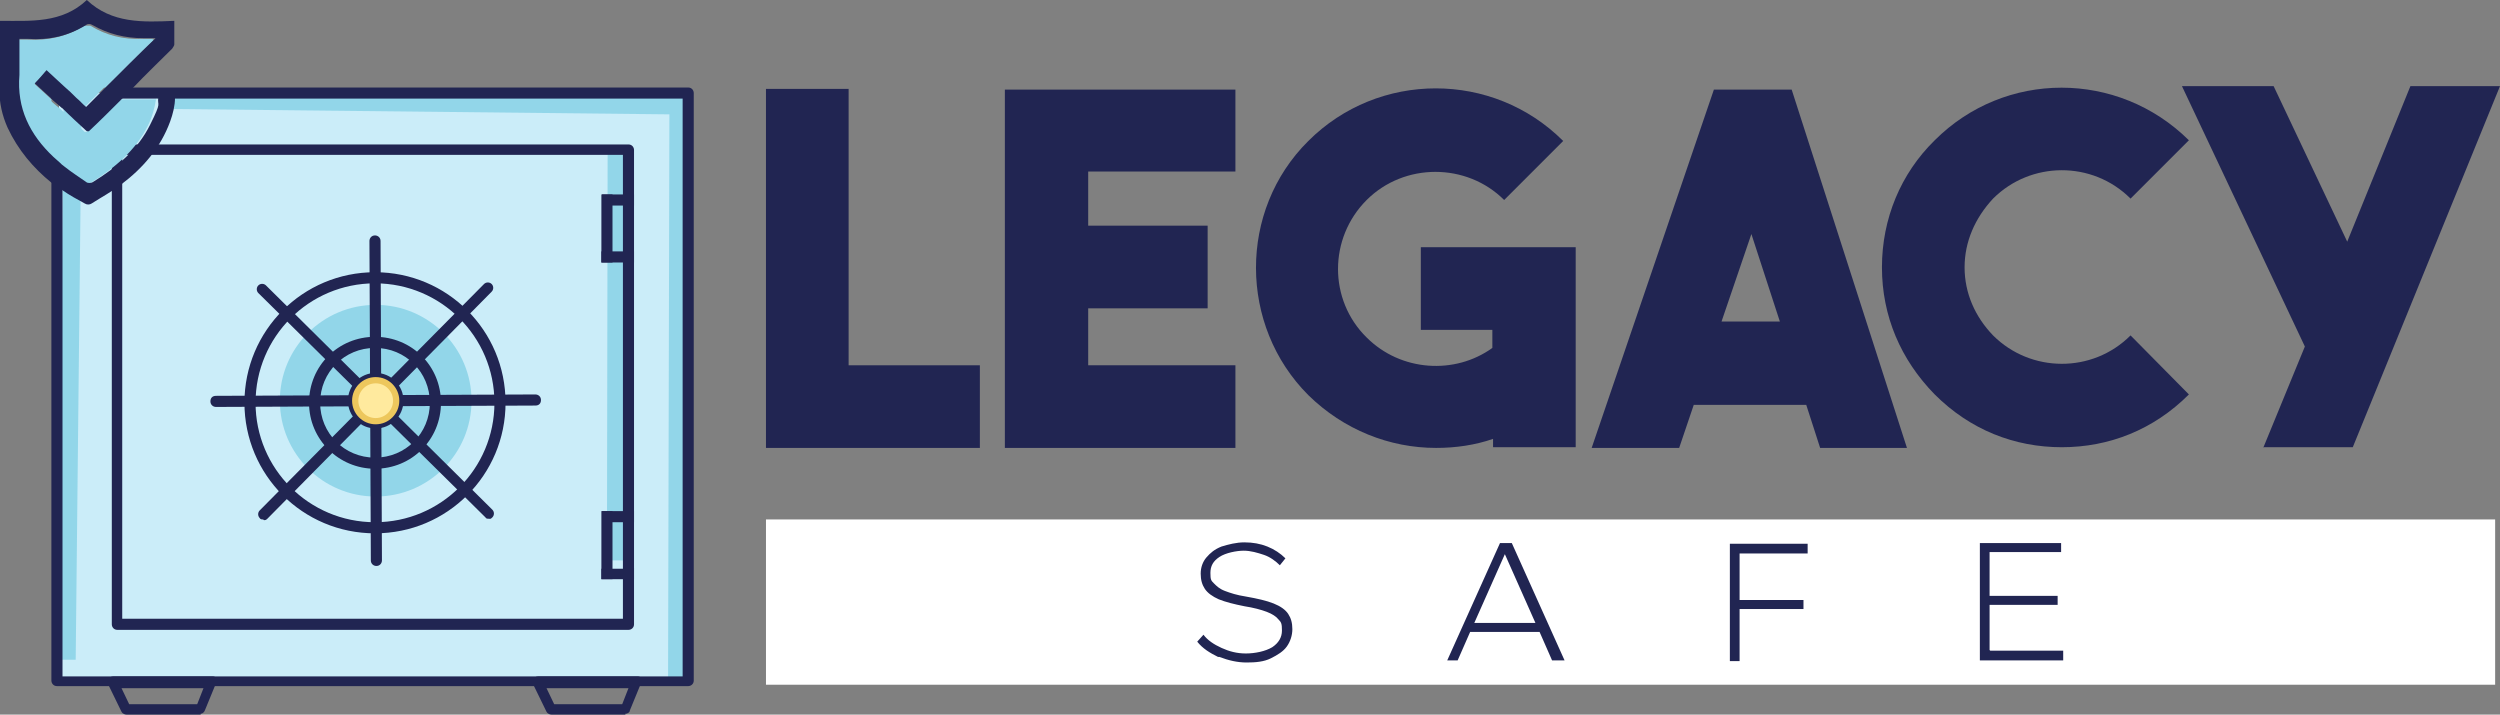
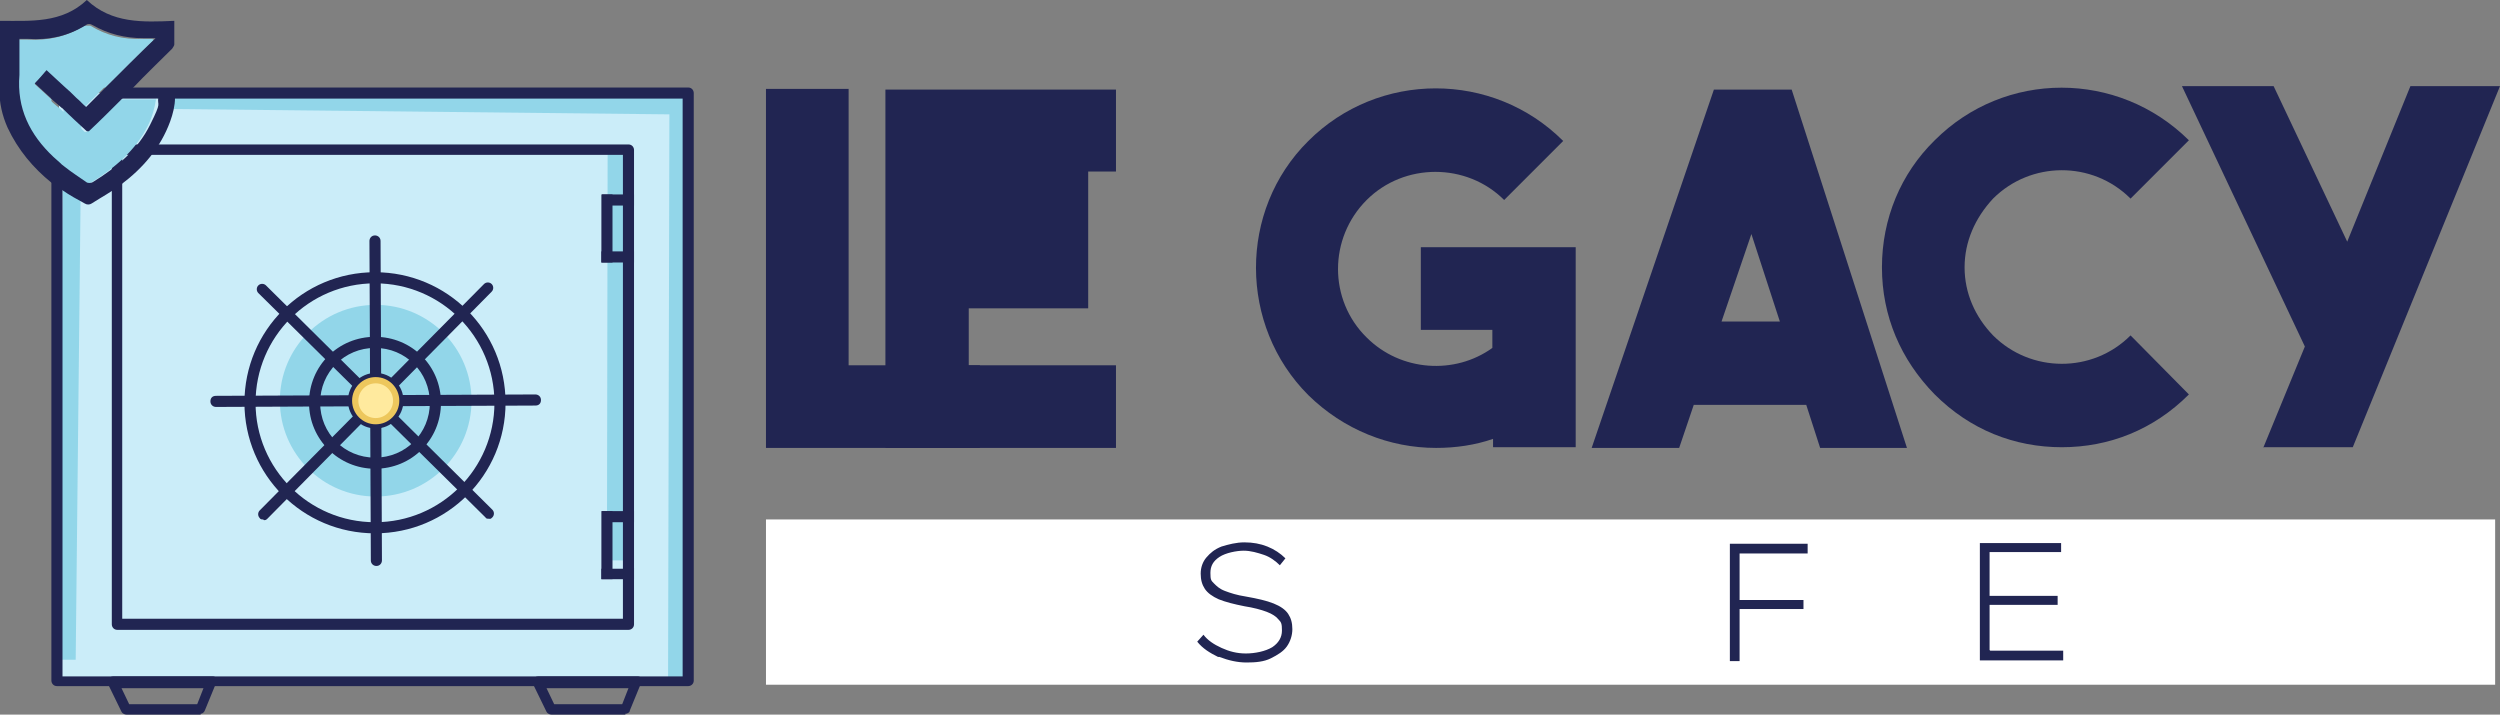
<svg xmlns="http://www.w3.org/2000/svg" id="Layer_1" version="1.1" viewBox="0 0 360 102.9">
  <rect x="0" y="0" width="360" height="102.9" fill="#808080" stroke="none" />
  <defs>
    <style>
      .st0 {
        fill: none;
      }

      .st1 {
        fill: #edc75d;
      }

      .st2 {
        fill: #ffea9e;
      }

      .st3 {
        fill: #cbedf9;
      }

      .st4 {
        fill: #92d6e9;
      }

      .st5 {
        fill: #fff;
      }

      .st6 {
        fill: #212552;
      }

      .st7 {
        display: none;
      }

      .st8 {
        clip-path: url(#clippath);
      }
    </style>
    <clipPath id="clippath">
      <path class="st0" d="M0,264.3h17.1c5.9,0,10.9,3.6,12.9,8.8,4.3-5,13.8-8.6,19.6-8.6h47.8c3.7-.1,7.2,1.4,9.8,4,1.3,1.3,2.3,2.9,3,4.6,8.4-5.7,18.4-8.8,28.8-8.8s26.6,5.3,36.3,15c1.9,1.9,3.2,4.4,3.8,7l4.2-12.4c1.9-5.6,7.2-9.4,13.2-9.4h16.2c6,0,11.4,3.9,13.2,9.6l3,9.2c1.1-1.4,2.3-2.8,3.6-4.1,9.7-9.7,22.6-15,36.2-15s11.2.9,16.4,2.7c2.4-2,5.5-3.1,8.7-3.1h19c5.4,0,10.3,3.1,12.6,8l1.7,3.7,1.2-2.9c2.1-5.3,7.2-8.7,12.9-8.7V43.2H96.9V0H.2l-.2,264.3Z" />
    </clipPath>
  </defs>
  <g id="Layer_11" data-name="Layer_1" class="st7">
    <rect class="st4" y="367.7" width="358.9" height="34.3" />
    <g>
      <path class="st6" d="M93.9,396.2c-1.8-.8-3.2-1.8-4.3-3.1l1.3-1.5c.9,1.1,2.1,2,3.7,2.7s3.2,1.1,5,1.1,4.1-.4,5.5-1.3c1.3-.9,2-2,2-3.5s-.2-1.7-.7-2.3c-.5-.6-1.3-1.1-2.4-1.6-1.1-.4-2.7-.8-4.6-1.2-2.2-.4-3.9-.9-5.3-1.5-1.3-.6-2.3-1.3-2.9-2.2-.6-.9-.9-1.9-.9-3.2s.4-2.4,1.1-3.3c.8-1,1.8-1.7,3.2-2.3,1.4-.5,3-.8,4.8-.8s3.3.3,4.8.9,2.8,1.4,3.8,2.5l-1.2,1.5c-.9-.9-2-1.7-3.3-2.2s-2.7-.8-4.2-.8-3.8.4-5.1,1.3c-1.3.8-1.9,1.9-1.9,3.3s.2,1.6.7,2.2,1.2,1.1,2.3,1.6,2.5.8,4.3,1.2c2.4.4,4.3.9,5.7,1.5,1.4.6,2.4,1.3,3,2.2s.9,1.9.9,3.2-.4,2.6-1.2,3.6-1.9,1.8-3.3,2.4-3.1.8-5.1.8-3.8-.4-5.6-1.2h-.1Z" />
      <path class="st6" d="M163.2,397l-2.6-5.9h-14.4l-2.6,5.9h-2.2l10.9-24.3h2.4l10.9,24.3h-2.4,0ZM153.4,374.9l-6.3,14.3h12.7l-6.3-14.3h0Z" />
      <path class="st6" d="M216.3,374.7h-14.1v9.6h13.3v1.9h-13.3v10.8h-2v-24.3h16.1v2Z" />
      <path class="st6" d="M254.1,395h15.2v2h-17.3v-24.3h16.9v1.9h-14.8v9.1h14.2v1.9h-14.2v9.3h0Z" />
    </g>
    <g class="st8">
      <g>
        <g>
          <polygon class="st3" points="316.4 323.5 30.7 320.5 31.4 54.2 318.4 54.6 316.4 323.5" />
          <polygon class="st4" points="316.4 323.5 308.2 323.4 309 55.2 319.2 54.6 316.4 323.5" />
          <polygon class="st4" points="38.9 312.1 30.7 312 33.4 45.8 41.6 43.2 38.9 312.1" />
          <polygon class="st4" points="318.3 55.9 83.3 53.5 83.2 61.7 318.3 64.1 318.3 55.9" />
          <rect class="st3" x="58" y="79.8" width="233" height="215" />
          <circle class="st1" cx="175.2" cy="194.2" r="10.6" />
          <g>
            <g>
              <path class="st6" d="M317.5,51.7H52.6l-4.9,4.9h267.4v262.7H32.8V88c-.7-.6-1.5-1.2-2.2-1.8-.9-.8-1.8-1.6-2.7-2.4v237.9c0,1.4,1.1,2.4,2.5,2.4h287.2c1.3,0,2.4-1.1,2.4-2.4V54.2c0-1.3-1.1-2.4-2.4-2.4h-.1ZM32.8,56.6h6.5c-1.7-1.6-3.5-3.2-5.3-4.9h-3.7c-1.4,0-2.5,1.1-2.5,2.4v2.9c1.6,1.5,3.3,3,4.9,4.5v-5h0Z" />
              <polygon class="st4" points="289 267 290.9 78.4 280.9 78.4 280.4 267 289 267" />
              <path class="st6" d="M290.2,77.7H57.7c-1.3,0-2.4,1.1-2.4,2.4v215.7c0,1.4,1.1,2.4,2.4,2.4h232.5c1.4,0,2.4-1.1,2.4-2.4V80.1c0-1.4-1.1-2.4-2.4-2.4ZM287.8,293.4H60.1V82.6h227.7v210.8Z" />
              <path class="st4" d="M75.5,56.6c-.7,4.3-2,8.7-3.9,12.6-5.7,11.4-15.2,19.2-26,25.8-.7.4-2.3.4-3.1,0-3.3-2.2-6.7-4.4-9.8-6.9-.7-.6-1.5-1.2-2.2-1.8-.9-.8-1.8-1.6-2.7-2.4-10.6-9.9-16.7-21.9-15.4-37.2.4-4.5,0-9.1,0-13.7s0-2,0-2.9c.4-.2.6-.4.8-.4h3.2c9.4.5,18.2-1.4,26.3-6.4.7-.4,2.2-.3,3,.2,7.2,4.3,15,6.4,23.5,6.1h5.5c-7.5,7.4-14.9,14.8-22.3,22.2l-4.9,4.9-4,4c-1.4-1.3-2.9-2.7-4.3-4-1.7-1.6-3.5-3.2-5.3-4.9-2.7-2.5-5.4-5-8.2-7.6-2,2.2-3.7,4-5.5,5.9,2.5,2.3,5,4.7,7.5,6.9,1.6,1.5,3.3,3,4.9,4.5,3.8,3.5,7.5,6.9,11.2,10.4.4-.2.7-.2.8-.3,5.1-5,10.2-10,15.3-15h15.6Z" />
              <g>
                <path class="st6" d="M175.1,254.7c-32.7,0-59.3-26.6-59.3-59.3s26.6-59.3,59.3-59.3,59.3,26.6,59.3,59.3-26.6,59.3-59.3,59.3ZM175.1,140.9c-30,0-54.4,24.4-54.4,54.4s24.4,54.4,54.4,54.4,54.4-24.4,54.4-54.4-24.4-54.4-54.4-54.4Z" />
                <circle class="st4" cx="175.2" cy="194.2" r="43.7" />
                <path class="st6" d="M175.1,225.3c-16.5,0-30-13.4-30-30s13.4-30,30-30,30,13.4,30,30-13.4,30-30,30ZM175.1,170.3c-13.8,0-25.1,11.2-25.1,25.1s11.2,25.1,25.1,25.1,25.1-11.2,25.1-25.1-11.2-25.1-25.1-25.1Z" />
                <path class="st6" d="M102.6,197.2c-1.3,0-2.4-1.1-2.5-2.4,0-1.4,1.1-2.5,2.4-2.5l145.2-.7h0c1.4,0,2.4,1.1,2.5,2.4,0,1.4-1.1,2.5-2.4,2.5l-145.2.7h0Z" />
                <path class="st6" d="M175.6,269.5c-1.4,0-2.4-1.1-2.5-2.4l-.7-145.2c0-1.4,1.1-2.5,2.4-2.5h0c1.4,0,2.4,1.1,2.5,2.4l.7,145.2c0,1.4-1.1,2.5-2.4,2.5h0Z" />
                <path class="st6" d="M226.8,248c-.6,0-1.2-.2-1.7-.7l-103.2-102.2c-1-.9-1-2.5,0-3.5.9-1,2.5-1,3.5,0l103.1,102.2c1,.9,1,2.5,0,3.5s-1.1.7-1.7.7Z" />
                <path class="st6" d="M124.1,248.4c-.6,0-1.2-.2-1.7-.7-1-.9-1-2.5,0-3.5l102.2-103.1c.9-1,2.5-1,3.5,0s1,2.5,0,3.5l-102.2,103.2c-.5.5-1.1.7-1.7.7h-.1Z" />
              </g>
              <path class="st6" d="M289.1,337.1h-33.7c-.9,0-1.8-.5-2.2-1.4l-6.1-12.2c-.4-.8-.3-1.7.1-2.4.4-.7,1.2-1.2,2.1-1.2h44.8c.8,0,1.6.4,2,1.1.5.7.5,1.5.2,2.3l-5,12.2c-.4.9-1.3,1.5-2.3,1.5h0ZM256.9,332.2h30.6l3-7.3h-37.2l3.6,7.3Z" />
              <path class="st6" d="M95.6,337.1h-33.7c-.9,0-1.8-.5-2.2-1.4l-6.1-12.2c-.4-.8-.3-1.7,0-2.4.4-.7,1.2-1.2,2.1-1.2h44.8c.8,0,1.6.4,2,1.1.5.7.5,1.5.2,2.3l-5,12.2c-.4.9-1.3,1.5-2.3,1.5h.2ZM63.4,332.2h30.6l3-7.3h-37.2s3.6,7.3,3.6,7.3Z" />
            </g>
            <g>
              <polygon class="st6" points="283 275.5 278.1 275.5 278.1 270.6 278 249.5 278 244.6 278.1 244.6 282.9 244.6 282.9 249.5 283 270.6 283 275.5" />
              <path class="st6" d="M292.7,244.6v4.9h-14.6v-4.9h14.6Z" />
              <polygon class="st6" points="292.7 270.5 292.7 275.4 287.8 275.4 283 275.5 278.1 275.5 278.1 270.6 283 270.6 287.8 270.6 292.7 270.5" />
              <polygon class="st6" points="283 131.4 278.1 131.4 278.1 126.5 278 105.4 278 100.5 278.1 100.5 282.9 100.5 282.9 105.4 283 126.5 283 131.4" />
              <path class="st6" d="M292.7,100.5v4.9h-14.6v-4.9h14.6Z" />
              <polygon class="st6" points="292.7 126.4 292.7 131.3 287.8 131.3 283 131.4 278.1 131.4 278.1 126.5 283 126.5 287.8 126.5 292.7 126.4" />
            </g>
          </g>
        </g>
        <path class="st4" d="M74.9,29.6c-7.5,7.4-14.9,14.8-22.3,22.2h-18.6c-2.7-2.5-5.4-5-8.2-7.6-2,2.2-3.7,4-5.5,5.9,2.5,2.3,5,4.7,7.5,6.9v26.8c-10.6-9.9-16.7-21.9-15.4-37.2.4-4.5,0-9.1,0-13.7s0-2,0-2.9c.4-.2.6-.4.8-.4h3.2c9.4.5,18.2-1.4,26.3-6.4.7-.4,2.2-.3,3,.2,7.2,4.3,15,6.4,23.5,6.1h5.7Z" />
        <path class="st6" d="M78.5,53.4h5.5c0,1.1,0,2.2-.2,3.3-.3,3.6-1,7.2-2.3,10.6-4.3,12-12.4,21.2-22.4,28.9-4.1,3.2-8.7,5.8-13.2,8.5-.8.5-2.3.6-3.1.2-3.5-1.9-6.9-3.9-10-6.1-1.7-1.2-3.3-2.4-4.9-3.6-8.3-6.6-15.1-14.7-19.8-24.9-2.5-5.6-3.7-11.5-3.7-17.6v-31.2c14.2.4,28.3,1.2,39.7-9.5,11.4,10.6,25.5,10.1,39.9,9.5v10.8c0,.6-.6,1.3-1.1,1.8-5.9,5.9-11.9,11.8-17.8,17.6l-4.9,4.9c-5.1,5-10.2,10-15.3,15,0,0-.4.2-.8.3-3.7-3.4-7.5-6.9-11.2-10.4-1.6-1.5-3.3-3-4.9-4.5-2.5-2.3-5-4.6-7.5-6.9,1.8-1.9,3.5-3.8,5.5-5.9,2.8,2.5,5.5,5.1,8.2,7.6,1.8,1.6,3.5,3.3,5.3,4.9,1.5,1.3,2.9,2.7,4.3,4l4-4,4.9-4.9c7.4-7.4,14.8-14.8,22.3-22.2h-5.5c-8.5.3-16.2-1.8-23.5-6.1-.8-.5-2.3-.7-3-.2-8.1,5-16.9,6.8-26.3,6.4h-3.2c-.2,0-.4.2-.8.4v2.9c0,4.6.3,9.2,0,13.7-1.2,15.3,4.8,27.3,15.4,37.2.9.8,1.8,1.6,2.7,2.4.7.6,1.4,1.2,2.2,1.8,3.2,2.5,6.5,4.6,9.8,6.9.7.5,2.3.6,3.1,0,10.7-6.5,20.3-14.4,26-25.8,1.9-3.9,3.2-8.3,3.9-12.6v-.4h0c.9-1,1.9-1.9,2.8-2.9h0Z" />
        <circle class="st6" cx="175.2" cy="194.2" r="12.7" />
        <circle class="st1" cx="175.2" cy="194.2" r="10.6" />
        <circle class="st2" cx="175.2" cy="194.2" r="7.9" />
      </g>
    </g>
    <g>
      <path class="st6" d="M44.3,352.8H0v-74.5h17.1v57.4h27.2v17.1h0Z" />
      <path class="st6" d="M97.5,295.5h-30.6v11.3h24.8v17.1h-24.8v11.8h30.6v17.1h-47.8v-74.3h47.8c0-.1,0,17,0,17Z" />
      <path class="st6" d="M168.1,311.1v41.7h-17.2v-1.8c-3.8,1.3-7.8,1.9-11.8,1.9-9.6,0-19.2-3.7-26.5-11-14.4-14.4-14.5-38.3,0-52.8,14.6-14.6,38.3-14.6,52.9,0l-12.2,12.2c-7.8-7.8-20.8-7.8-28.6,0-7.9,7.9-7.9,20.7,0,28.6,7,7,18.3,7.8,26.1,2.1v-3.8h-14.9v-17.1h32.2Z" />
      <path class="st6" d="M218.8,352.8l-2.9-9h-23.4l-3,9h-18.2l25.4-74.4h16.2l24,74.4h-18.1ZM198.4,326.6h12.1l-5.9-18.1-6.2,18.1h0Z" />
      <path class="st6" d="M242.6,341.8c-7-7.2-10.9-16.3-10.9-26.4s3.9-19.4,10.9-26.4c14.6-14.6,38.1-14.6,52.7,0l-12.1,12.1c-7.9-7.9-20.7-7.8-28.5,0-3.8,4-5.9,8.9-5.9,14.3s2.1,10.2,5.9,14.2c7.8,7.8,20.6,7.9,28.5,0l12.1,12.2c-7.3,7.3-16.6,10.9-26.4,10.9s-19.1-3.6-26.4-10.9h0Z" />
      <path class="st6" d="M310.9,352.8l8.6-21.1-25.5-54h19l15.3,32.3,13.1-32.3h18.6l-30.5,75h-18.6Z" />
    </g>
  </g>
  <g id="Layer_1_copy">
    <g>
      <g>
        <rect class="st5" x="110.3" y="74.8" width="249" height="23.8" />
        <g>
          <path class="st6" d="M175.4,94.6c-1.2-.6-2.2-1.2-3-2.2l.9-1c.6.8,1.5,1.4,2.6,1.9s2.2.8,3.5.8,2.8-.3,3.8-.9c.9-.6,1.4-1.4,1.4-2.4s-.1-1.2-.5-1.6c-.3-.4-.9-.8-1.7-1.1-.8-.3-1.9-.6-3.2-.8-1.5-.3-2.7-.6-3.7-1-.9-.4-1.6-.9-2-1.5s-.6-1.3-.6-2.2.3-1.7.8-2.3c.6-.7,1.2-1.2,2.2-1.6,1-.3,2.1-.6,3.3-.6s2.3.2,3.3.6,1.9,1,2.6,1.7l-.8,1c-.6-.6-1.4-1.2-2.3-1.5s-1.9-.6-2.9-.6-2.6.3-3.5.9-1.3,1.3-1.3,2.3.1,1.1.5,1.5.8.8,1.6,1.1,1.7.6,3,.8c1.7.3,3,.6,4,1s1.7.9,2.1,1.5.6,1.3.6,2.2-.3,1.8-.8,2.5-1.3,1.2-2.3,1.7-2.2.6-3.5.6-2.6-.3-3.9-.8h-.2Z" />
-           <path class="st6" d="M223.5,95.1l-1.8-4.1h-10l-1.8,4.1h-1.5l7.6-16.9h1.7l7.6,16.9h-1.8ZM216.7,79.8l-4.4,9.9h8.8l-4.4-9.9h0Z" />
          <path class="st6" d="M260.3,79.7h-9.8v6.7h9.2v1.3h-9.2v7.5h-1.4v-16.9h11.2v1.4Z" />
          <path class="st6" d="M286.6,93.7h10.5v1.4h-12v-16.9h11.7v1.3h-10.3v6.3h9.8v1.3h-9.8v6.5h0Z" />
        </g>
        <g>
          <path class="st6" d="M141,64.5h-30.7V12.8h11.9v39.8h18.9v11.9h-.1Z" />
-           <path class="st6" d="M177.9,24.7h-21.2v7.8h17.2v11.9h-17.2v8.2h21.2v11.9h-33.2V12.9h33.2v11.8Z" />
+           <path class="st6" d="M177.9,24.7h-21.2v7.8v11.9h-17.2v8.2h21.2v11.9h-33.2V12.9h33.2v11.8Z" />
          <path class="st6" d="M226.9,35.5v28.9h-11.9v-1.2c-2.6.9-5.4,1.3-8.2,1.3-6.7,0-13.3-2.6-18.4-7.6-10-10-10.1-26.6,0-36.6,10.1-10.1,26.6-10.1,36.7,0l-8.5,8.5c-5.4-5.4-14.4-5.4-19.8,0-5.5,5.5-5.5,14.4,0,19.8,4.9,4.9,12.7,5.4,18.1,1.5v-2.6h-10.3v-11.9h22.3,0Z" />
          <path class="st6" d="M262.1,64.5l-2-6.2h-16.2l-2.1,6.2h-12.6l17.6-51.6h11.2l16.6,51.6h-12.6.1ZM247.9,46.3h8.4l-4.1-12.6-4.3,12.6h0Z" />
          <path class="st6" d="M278.6,56.8c-4.9-5-7.6-11.3-7.6-18.3s2.7-13.5,7.6-18.3c10.1-10.1,26.4-10.1,36.6,0l-8.4,8.4c-5.5-5.5-14.4-5.4-19.8,0-2.6,2.8-4.1,6.2-4.1,9.9s1.5,7.1,4.1,9.8c5.4,5.4,14.3,5.5,19.8,0l8.4,8.5c-5.1,5.1-11.5,7.6-18.3,7.6s-13.2-2.5-18.3-7.6h0Z" />
          <path class="st6" d="M325.9,64.5l6-14.6-17.7-37.5h13.2l10.6,22.4,9.1-22.4h12.9l-21.2,52h-12.9Z" />
        </g>
      </g>
      <g>
        <g>
          <polygon class="st3" points="98.8 98.6 8.3 97.6 8.5 13.4 99.4 13.5 98.8 98.6" />
          <polygon class="st4" points="98.8 98.6 96.2 98.6 96.4 13.7 99.6 13.5 98.8 98.6" />
          <polygon class="st4" points="10.9 95 8.3 95 9.2 10.7 11.8 9.9 10.9 95" />
          <polygon class="st4" points="99.4 13.9 25 13.1 24.9 15.7 99.4 16.5 99.4 13.9" />
          <rect class="st3" x="17" y="21.5" width="73.8" height="68.1" />
          <circle class="st1" cx="54.1" cy="57.7" r="3.4" />
          <g>
            <g>
              <path class="st6" d="M99.1,12.6H15.3l-1.6,1.6h84.6v83.2H9V24.1c-.2-.2-.5-.4-.7-.6-.3-.3-.6-.5-.9-.8v75.3c0,.4.3.8.8.8h90.9c.4,0,.8-.3.8-.8V13.4c0-.4-.3-.8-.8-.8h0ZM9,14.1h2.1c-.5-.5-1.1-1-1.7-1.6h-1.2c-.4,0-.8.3-.8.8v.9c.5.5,1,.9,1.6,1.4v-1.6h0Z" />
              <polygon class="st4" points="90.1 80.7 90.7 21 87.5 21 87.4 80.7 90.1 80.7" />
              <path class="st6" d="M90.5,20.8H16.9c-.4,0-.8.3-.8.8v68.3c0,.4.3.8.8.8h73.6c.4,0,.8-.3.8-.8V21.6c0-.4-.3-.8-.8-.8ZM89.7,89.1H17.6V22.3h72.1v66.7h0Z" />
              <path class="st4" d="M22.5,14.1c-.2,1.4-.6,2.8-1.2,4-1.8,3.6-4.8,6.1-8.2,8.2-.2.1-.7.1-1,0-1-.7-2.1-1.4-3.1-2.2-.2-.2-.5-.4-.7-.6-.3-.3-.6-.5-.9-.8-3.4-3.1-5.3-6.9-4.9-11.8,0-1.4,0-2.9,0-4.3s0-.6,0-.9c0,0,.2,0,.3,0h1c3,.2,5.8-.4,8.3-2,.2,0,.7,0,.9,0,2.3,1.4,4.7,2,7.4,1.9h1.7c-2.4,2.3-4.7,4.7-7.1,7l-1.6,1.6-1.3,1.3c-.4-.4-.9-.9-1.4-1.3-.5-.5-1.1-1-1.7-1.6-.9-.8-1.7-1.6-2.6-2.4-.6.7-1.2,1.3-1.7,1.9.8.7,1.6,1.5,2.4,2.2.5.5,1,.9,1.6,1.4,1.2,1.1,2.4,2.2,3.5,3.3h.3c1.6-1.6,3.2-3.2,4.8-4.7h5.2Z" />
              <g>
                <path class="st6" d="M54,76.8c-10.4,0-18.8-8.4-18.8-18.8s8.4-18.8,18.8-18.8,18.8,8.4,18.8,18.8-8.4,18.8-18.8,18.8ZM54,40.8c-9.5,0-17.2,7.7-17.2,17.2s7.7,17.2,17.2,17.2,17.2-7.7,17.2-17.2-7.7-17.2-17.2-17.2Z" />
                <circle class="st4" cx="54.1" cy="57.7" r="13.8" />
                <path class="st6" d="M54,67.5c-5.2,0-9.5-4.2-9.5-9.5s4.2-9.5,9.5-9.5,9.5,4.2,9.5,9.5-4.2,9.5-9.5,9.5ZM54,50.1c-4.4,0-7.9,3.5-7.9,7.9s3.5,7.9,7.9,7.9,7.9-3.5,7.9-7.9-3.5-7.9-7.9-7.9Z" />
                <path class="st6" d="M31.1,58.6c-.4,0-.8-.3-.8-.8s.3-.8.8-.8l46-.2h0c.4,0,.8.3.8.8s-.3.8-.8.8l-46,.2h0Z" />
                <path class="st6" d="M54.2,81.5c-.4,0-.8-.3-.8-.8l-.2-46c0-.4.3-.8.8-.8h0c.4,0,.8.3.8.8l.2,46c0,.4-.3.8-.8.8h0Z" />
                <path class="st6" d="M70.4,74.7c-.2,0-.4,0-.5-.2l-32.7-32.3c-.3-.3-.3-.8,0-1.1s.8-.3,1.1,0l32.6,32.3c.3.3.3.8,0,1.1s-.3.2-.5.2Z" />
                <path class="st6" d="M37.9,74.8c-.2,0-.4,0-.5-.2-.3-.3-.3-.8,0-1.1l32.3-32.6c.3-.3.8-.3,1.1,0s.3.8,0,1.1l-32.3,32.7c-.2.2-.3.2-.5.2h0Z" />
              </g>
              <path class="st6" d="M90.1,102.9h-10.7c-.3,0-.6-.2-.7-.4l-1.9-3.9c0-.3,0-.5,0-.8,0-.2.4-.4.7-.4h14.2c.3,0,.5,0,.6.3.2.2.2.5,0,.7l-1.6,3.9c0,.3-.4.5-.7.5h0ZM79.9,101.4h9.7l.9-2.3h-11.8l1.1,2.3h.1Z" />
              <path class="st6" d="M28.9,102.9h-10.7c-.3,0-.6-.2-.7-.4l-1.9-3.9c-.1-.3,0-.5,0-.8.1-.2.4-.4.7-.4h14.2c.3,0,.5,0,.6.3.2.2.2.5,0,.7l-1.6,3.9c-.1.3-.4.5-.7.5h.1ZM18.7,101.4h9.7l.9-2.3h-11.8l1.1,2.3h.1Z" />
            </g>
            <g>
              <polygon class="st6" points="88.2 83.4 86.6 83.4 86.6 81.9 86.6 75.2 86.6 73.6 86.6 73.6 88.2 73.6 88.2 75.2 88.2 81.9 88.2 83.4" />
              <path class="st6" d="M91.3,73.6v1.6h-4.6v-1.6h4.6Z" />
              <polygon class="st6" points="91.3 81.8 91.3 83.4 89.7 83.4 88.2 83.4 86.6 83.4 86.6 81.9 88.2 81.9 89.7 81.9 91.3 81.8" />
              <polygon class="st6" points="88.2 37.8 86.6 37.8 86.6 36.2 86.6 29.6 86.6 28 86.6 28 88.2 28 88.2 29.6 88.2 36.2 88.2 37.8" />
              <path class="st6" d="M91.3,28v1.6h-4.6v-1.6h4.6Z" />
              <polygon class="st6" points="91.3 36.2 91.3 37.8 89.7 37.8 88.2 37.8 86.6 37.8 86.6 36.2 88.2 36.2 89.7 36.2 91.3 36.2" />
            </g>
          </g>
        </g>
        <path class="st4" d="M22.3,5.6c-2.4,2.3-4.7,4.7-7.1,7h-5.9c-.9-.8-1.7-1.6-2.6-2.4-.6.7-1.2,1.3-1.7,1.9.8.7,1.6,1.5,2.4,2.2v8.5c-3.4-3.1-5.3-6.9-4.9-11.8,0-1.4,0-2.9,0-4.3s0-.6,0-.9c0,0,.2,0,.3,0h1c3,.2,5.8-.4,8.3-2,.2,0,.7,0,.9,0,2.3,1.4,4.7,2,7.4,1.9h1.9Z" />
        <path class="st6" d="M23.5,13.1h1.7v1c0,1.1-.3,2.3-.7,3.4-1.4,3.8-3.9,6.7-7.1,9.1-1.3,1-2.8,1.8-4.2,2.7-.3.2-.7.2-1,0-1.1-.6-2.2-1.2-3.2-1.9-.5-.4-1-.8-1.6-1.1-2.6-2.1-4.8-4.7-6.3-7.9C.3,16.6-.1,14.8-.1,12.8V3c4.5,0,9,.4,12.6-3,3.6,3.4,8.1,3.2,12.6,3v3.4c0,.2-.2.4-.3.6-1.9,1.9-3.8,3.7-5.6,5.6l-1.6,1.6c-1.6,1.6-3.2,3.2-4.8,4.7h-.3c-1.2-1.1-2.4-2.2-3.5-3.3-.5-.5-1-.9-1.6-1.4-.8-.7-1.6-1.5-2.4-2.2.6-.6,1.1-1.2,1.7-1.9.9.8,1.7,1.6,2.6,2.4.6.5,1.1,1,1.7,1.6.5.4.9.9,1.4,1.3l1.3-1.3,1.6-1.6c2.3-2.3,4.7-4.7,7.1-7h-1.7c-2.7,0-5.1-.6-7.4-1.9-.3-.2-.7-.2-.9,0-2.6,1.6-5.3,2.2-8.3,2h-1s0,0-.3,0v5.2c-.4,4.8,1.5,8.6,4.9,11.8.3.3.6.5.9.8.2.2.4.4.7.6,1,.8,2.1,1.5,3.1,2.2.2.2.7.2,1,0,3.4-2.1,6.4-4.6,8.2-8.2s1-2.6,1.2-4h0c.3-.4.6-.7.9-1h-.2Z" />
        <circle class="st6" cx="54.1" cy="57.7" r="4" />
        <circle class="st1" cx="54.1" cy="57.7" r="3.4" />
        <circle class="st2" cx="54.1" cy="57.7" r="2.5" />
      </g>
    </g>
  </g>
</svg>